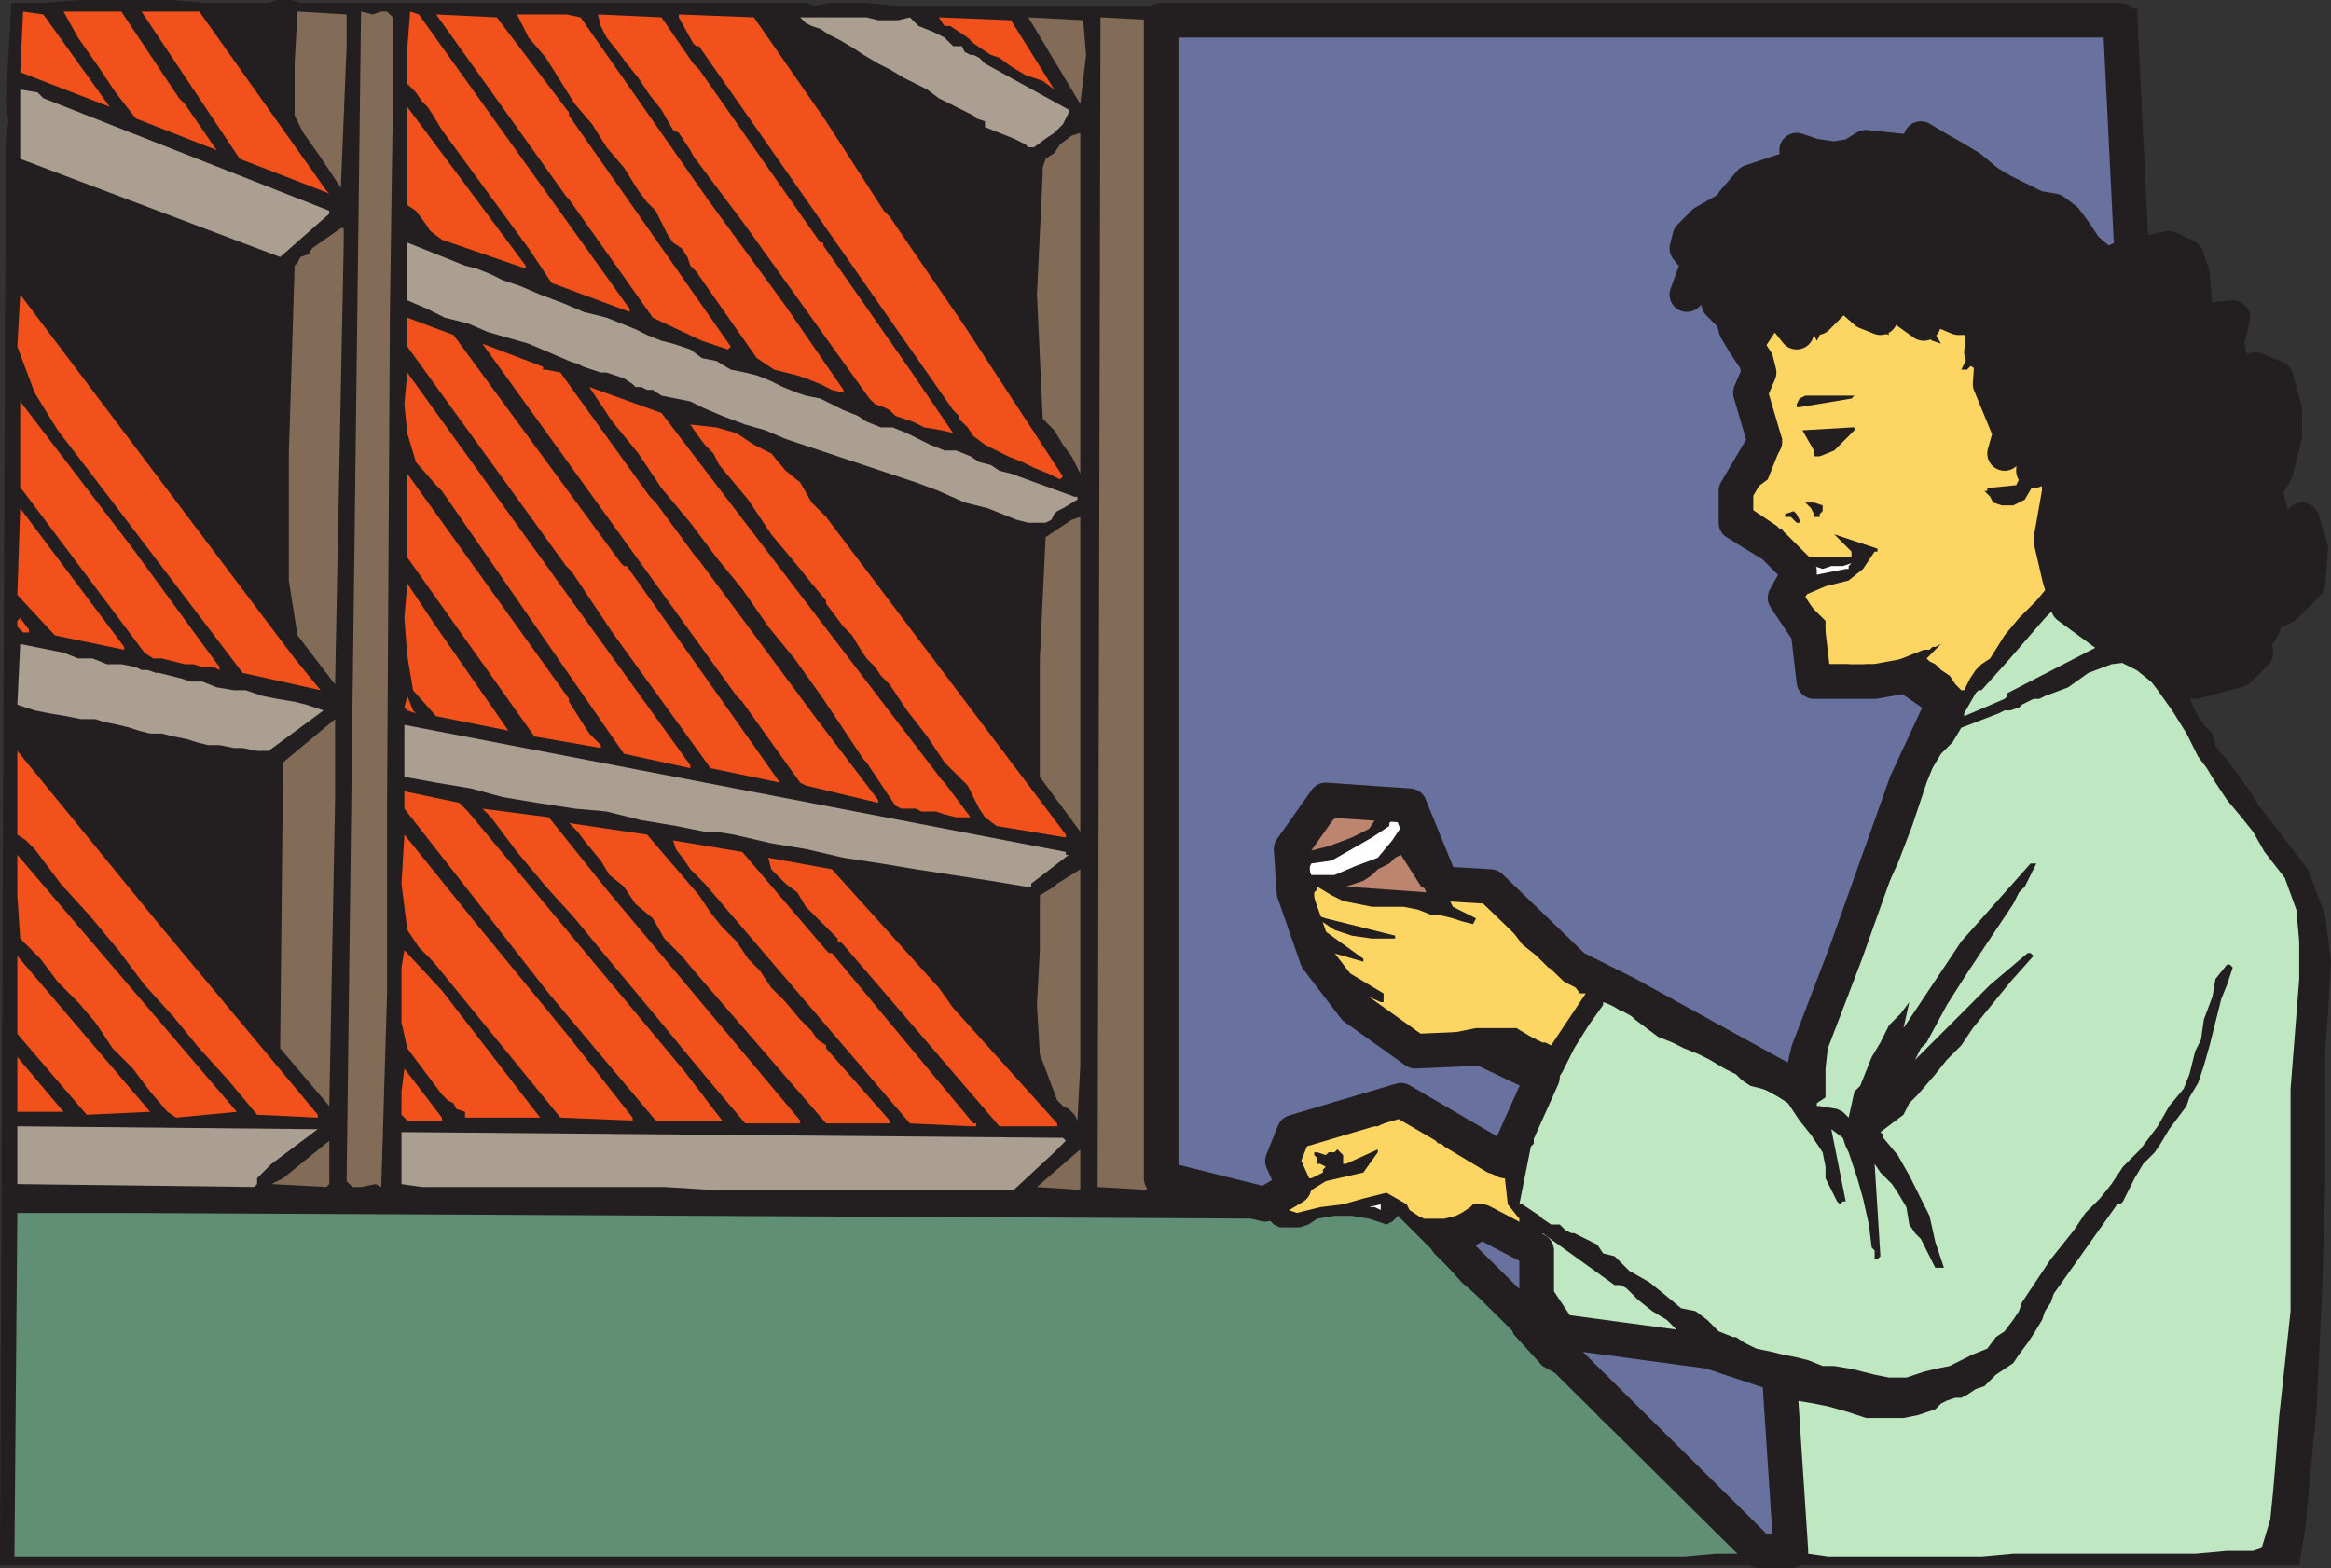
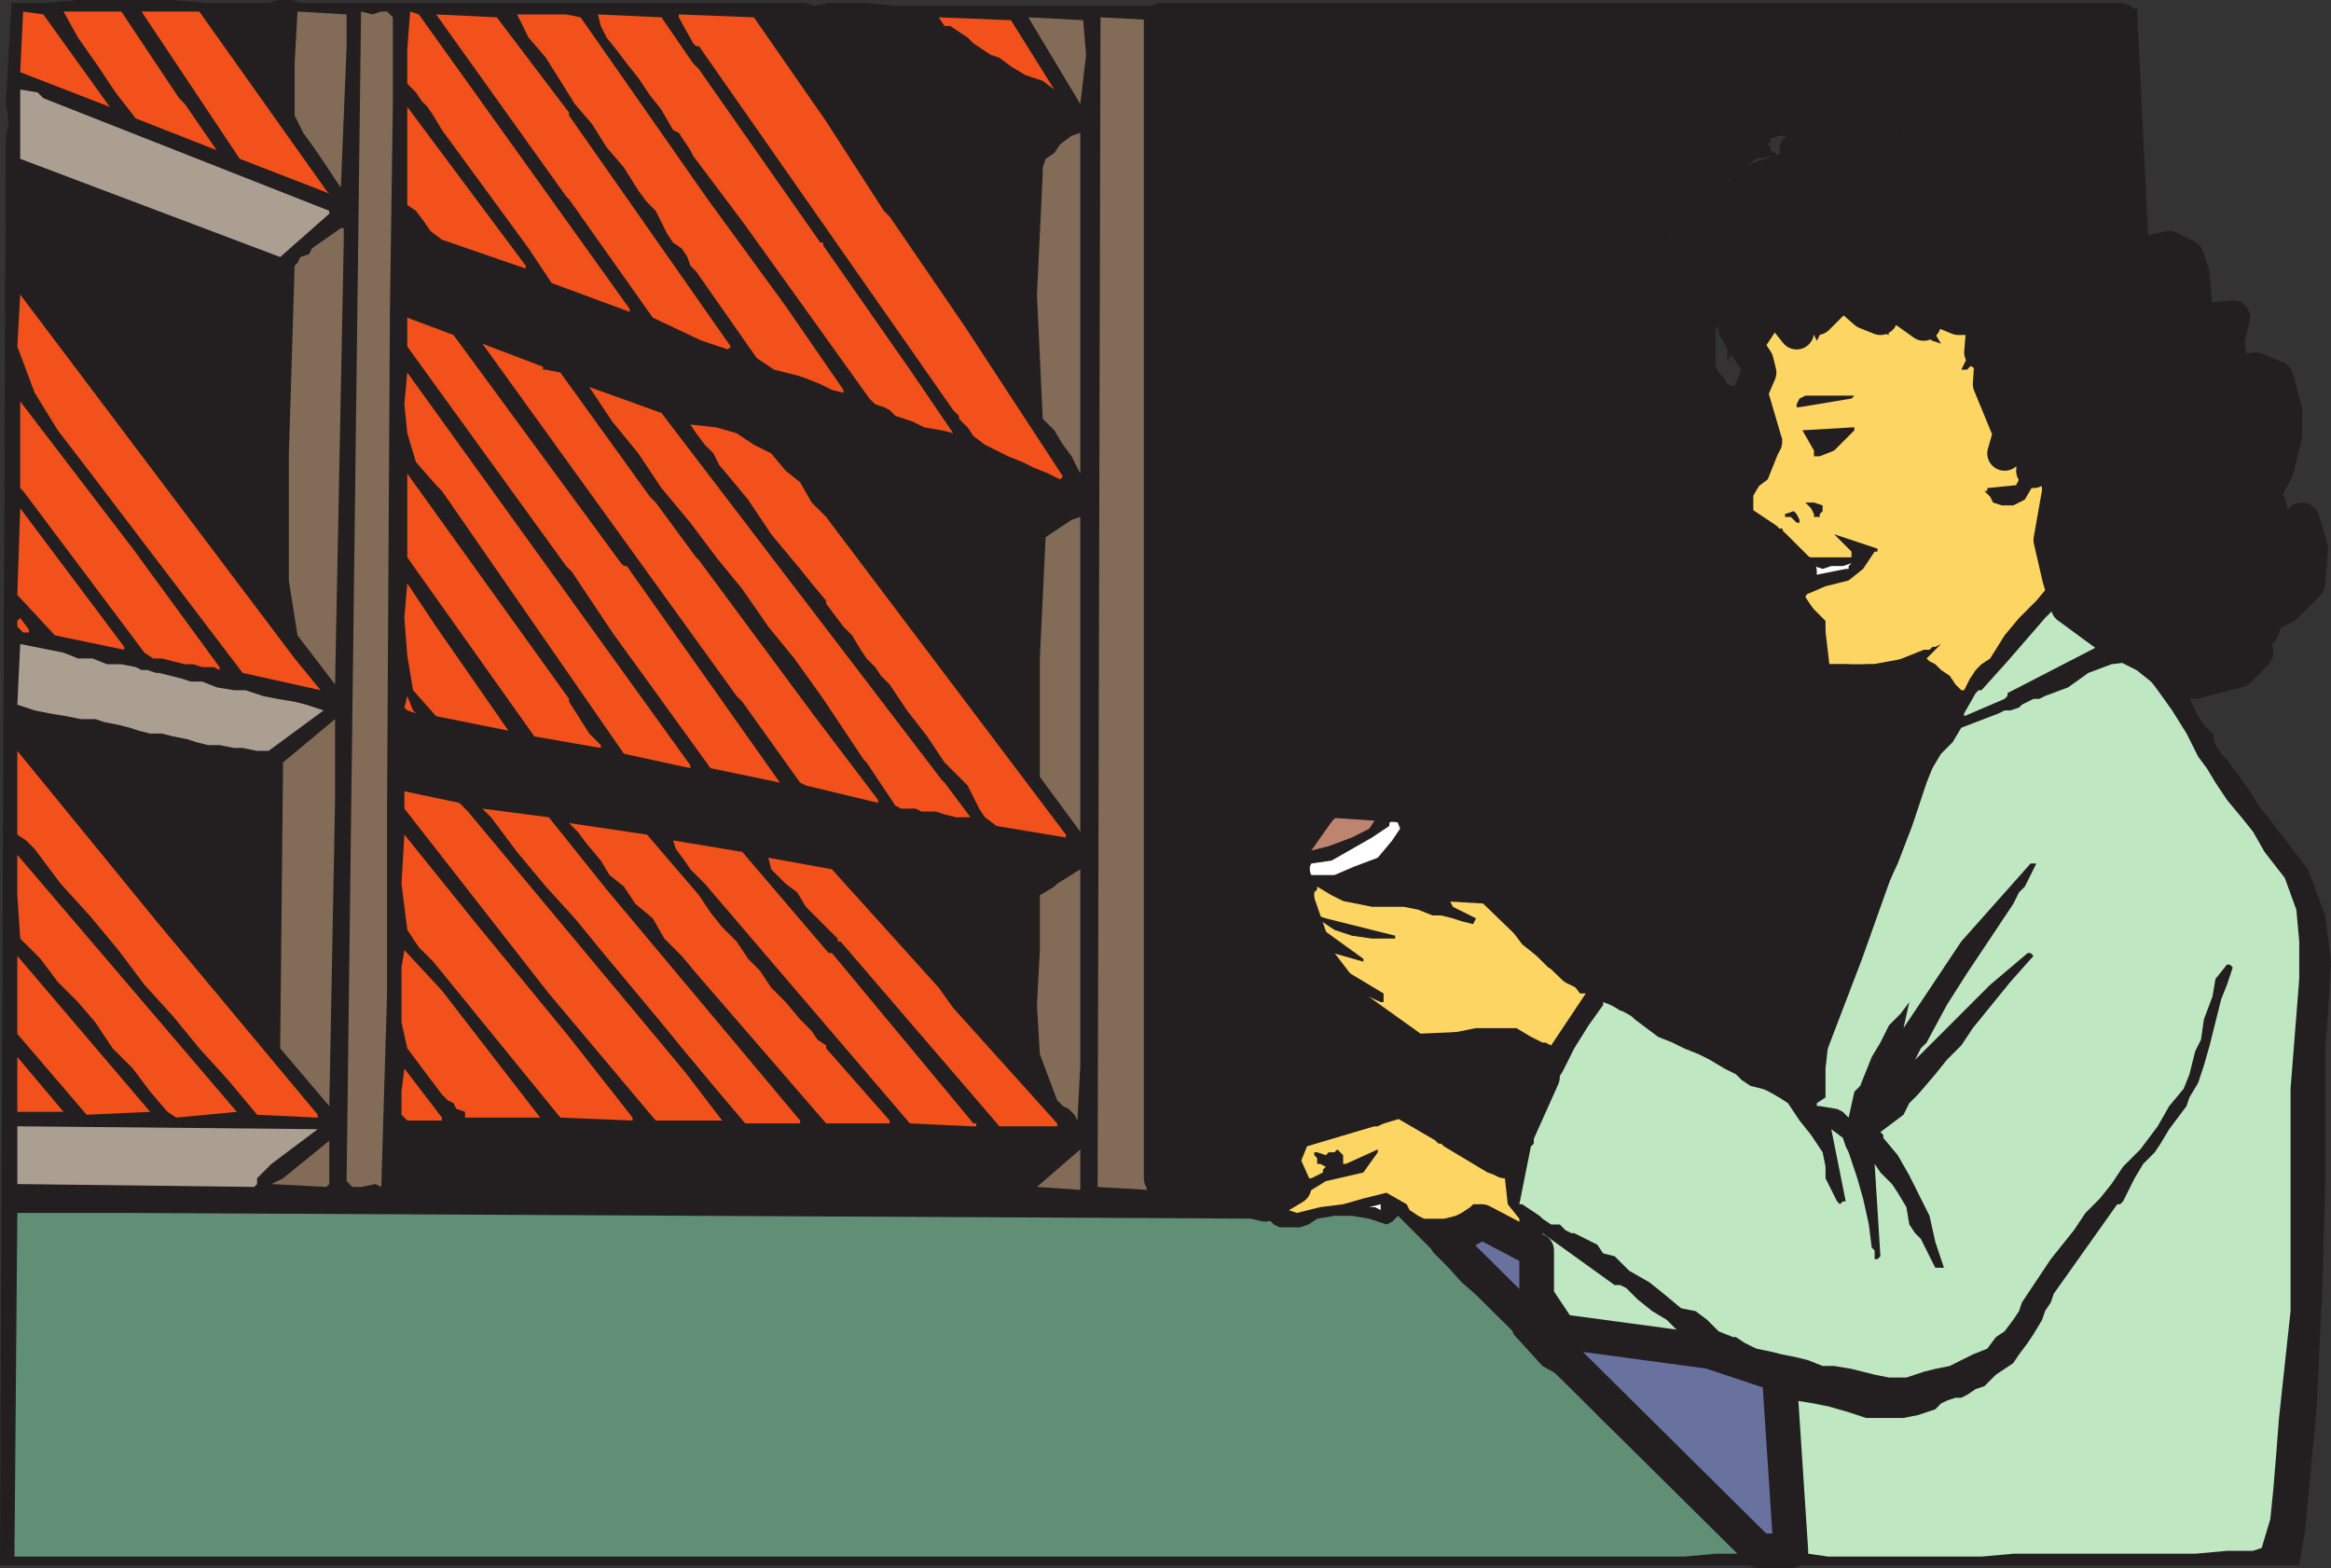
<svg xmlns="http://www.w3.org/2000/svg" width="605.25" height="407.25">
  <rect width="100%" height="100%" fill="#333333" stroke="none" />
-   <path fill="#231f20" fill-rule="evenodd" d="m457.5 96.75-5.25-3-.75 6.75h-.75l-2.25-.75-.75-1.5-1.5-1.5-.75-1.5V85.5l.75-2.25-2.25-.75-1.5-4.5v-2.25l-4.5 4.5h-1.5V75l.75-6-2.25-2.25-1.5-3 .75-3 2.25-3 3-3 6-3 2.25-3.75 3.75-3.75 4.5-3 4.5-.75.75.75.75-.75-2.25-1.5v-.75l-.75-.75.75-.75V36l2.25-.75h6l9 2.25 5.25-1.5 6-1.5 6 .75v-.75h.75l.75-.75h3l2.25.75h1.5l3 2.25 3 1.5 2.25 2.25h3l2.25.75.75.75.75 1.5L519 45l2.25 1.5 2.25.75.75 1.5h3l.75.75 4.5 2.25h2.25l2.25 1.5 1.5.75 3 3 1.5 3.75 1.5 2.25 2.25 2.25 7.5-4.5.75-58.5H342l-3.75-.75h-3.75l-1.5.75h-1.5L330 1.5h-97.5L225 .75h-9.75l-3.75.75-2.25-.75H78L75.75 0H72l-2.25.75h-16.5l-9-.75h-24l-9 .75H3L2.25 13.5 1.5 27l.75 4.5L1.5 36 0 406.5h597l1.5-9 3-31.5 1.5-31.5.75-27v-35.25l.75-9v-.75l.75-12.75-1.5-12-4.5-12-7.5-9.75-2.25-3-3-3.75-2.25-3.75-2.25-3-1.5-2.25-.75-.75-1.5-2.25-1.5-1.5-1.5-2.25-.75-3-2.25-2.25-1.5-2.25-1.5-3-.75-2.25V180l1.5-.75.75-.75 4.5-.75L579 177l3.75-1.5 3-3 1.5-3.75v-3l2.25-1.5v-3.75l4.5-1.5 3-2.25 3.75-3.75 1.5-3.75v-7.5l-.75-7.5-.75-1.5h-2.25l-9.75 8.25-1.5-.75-.75-2.25-.75-1.5 6.75-3-2.25-3V126l3-4.5 1.5-5.25V105l-1.5-5.25-3-3.75-1.5-1.5-2.25-.75H582l-1.5-1.5-.75-3 .75-3.75 1.5-3V78l-1.5 2.25h-2.25L576 81h-1.5l-3-1.5v-9L570 66l-2.25-3-4.5-.75h-3l-3.75.75-2.25.75-3 2.25-1.5 1.5-1.5.75h-1.5l-3-1.5-1.5-2.25-1.5-1.5-.75-2.25-1.5-3V57l-.75-.75-2.25-1.5h-3.75l-1.5-1.5-3.75-.75-12-9-3.75-.75-2.25-1.5-3-2.25-3-.75-.75-1.5-4.5-1.5 1.5 5.25-3.75-.75-3-1.5-3.75-.75-3 1.5-3.75 1.5h-9.75L469.5 39l-2.25-.75h-3.75l3 1.5.75 1.5v1.5l-.75.75H462l-3 .75-3.75 1.5-3 1.5L450 49.5v3l-2.25 2.25-2.25.75L444 57l-2.25.75-1.5 1.5-2.25 3 .75 3.75 1.5 2.25v2.25l-1.5 3-.75 3h.75l1.5-1.5h.75l.75-1.5 1.5-1.5h.75v4.5l3 3.75.75.75h.75v12.75l1.5-2.25v-2.25l.75-.75.75-1.5.75.75 5.25 9" />
+   <path fill="#231f20" fill-rule="evenodd" d="m457.5 96.75-5.25-3-.75 6.75h-.75l-2.25-.75-.75-1.5-1.5-1.5-.75-1.5V85.5l.75-2.25-2.25-.75-1.5-4.5v-2.25l-4.5 4.5h-1.5V75l.75-6-2.25-2.25-1.5-3 .75-3 2.25-3 3-3 6-3 2.25-3.75 3.75-3.75 4.5-3 4.5-.75.75.75.75-.75-2.25-1.5v-.75l-.75-.75.75-.75V36l2.25-.75h6l9 2.25 5.25-1.5 6-1.5 6 .75v-.75h.75l.75-.75h3l2.25.75h1.5l3 2.25 3 1.5 2.25 2.25h3l2.25.75.75.75.75 1.5L519 45l2.25 1.5 2.25.75.75 1.5h3l.75.75 4.5 2.25h2.25l2.25 1.5 1.5.75 3 3 1.5 3.75 1.5 2.25 2.25 2.25 7.5-4.5.75-58.5H342l-3.75-.75h-3.75l-1.5.75h-1.5L330 1.5h-97.5L225 .75h-9.75l-3.75.75-2.25-.75H78L75.75 0H72l-2.25.75h-16.5l-9-.75h-24l-9 .75H3L2.25 13.5 1.5 27l.75 4.5L1.5 36 0 406.5h597l1.5-9 3-31.5 1.5-31.5.75-27v-35.25l.75-9v-.75l.75-12.75-1.5-12-4.5-12-7.5-9.75-2.25-3-3-3.75-2.25-3.75-2.25-3-1.5-2.25-.75-.75-1.5-2.25-1.5-1.5-1.5-2.25-.75-3-2.25-2.25-1.5-2.25-1.5-3-.75-2.25V180l1.5-.75.75-.75 4.5-.75L579 177l3.75-1.5 3-3 1.5-3.75v-3l2.25-1.5v-3.75l4.5-1.5 3-2.25 3.75-3.75 1.5-3.75v-7.5l-.75-7.5-.75-1.5h-2.25l-9.75 8.25-1.5-.75-.75-2.25-.75-1.5 6.75-3-2.25-3l3-4.5 1.5-5.25V105l-1.5-5.25-3-3.75-1.5-1.5-2.25-.75H582l-1.5-1.5-.75-3 .75-3.75 1.5-3V78l-1.5 2.25h-2.25L576 81h-1.5l-3-1.5v-9L570 66l-2.25-3-4.5-.75h-3l-3.75.75-2.25.75-3 2.25-1.5 1.5-1.5.75h-1.5l-3-1.5-1.5-2.25-1.5-1.5-.75-2.25-1.5-3V57l-.75-.75-2.25-1.5h-3.75l-1.5-1.5-3.75-.75-12-9-3.75-.75-2.25-1.5-3-2.25-3-.75-.75-1.5-4.5-1.5 1.5 5.25-3.75-.75-3-1.5-3.75-.75-3 1.5-3.75 1.5h-9.75L469.5 39l-2.25-.75h-3.75l3 1.5.75 1.5v1.5l-.75.75H462l-3 .75-3.75 1.5-3 1.5L450 49.5v3l-2.25 2.25-2.25.75L444 57l-2.25.75-1.5 1.5-2.25 3 .75 3.75 1.5 2.25v2.25l-1.5 3-.75 3h.75l1.5-1.5h.75l.75-1.5 1.5-1.5h.75v4.5l3 3.75.75.75h.75v12.75l1.5-2.25v-2.25l.75-.75.75-1.5.75.75 5.25 9" />
  <path fill="#fdd562" fill-rule="evenodd" d="M459.75 99v-3l-1.5-6 .75-4.5 1.5-4.5 3.75 7.5 2.25 1.5 1.5-9.75 1.5 2.25.75 1.5.75 3 .75 1.5 1.5-3 .75-3 1.5-2.25 2.25-2.25 2.25.75.75 2.25 4.5 3 3 2.25 2.25.75-1.5-4.5 1.5-5.25.75 2.25 3.75 3.75 3 2.25 1.5 1.5 2.25 1.5 2.25.75-2.25-3.75v-3.75l2.25.75 3 .75 2.25.75h4.5v3.75L513 90l-2.25 3-1.5 3h1.5l1.5-1.5 1.5-.75 1.5-1.5V93l-1.5 4.5 1.5 5.25 1.5 4.5.75 4.5h1.5l.75 3-1.5 2.25h-.75l1.5 3.75h1.5l1.5-.75 3-6.75 1.5-1.5h.75v.75l-1.5 8.25H525l-.75.75v3l-.75 1.5-7.5.75v.75h-.75l1.5 1.5.75 1.5 2.25.75h3l3-1.5 5.25-9v-2.25l.75-.75.75 7.5-1.5 8.25-.75 9.75 2.25 8.25-3.75 4.5-4.5 4.5-3.75 4.5-3.75 6-2.25 1.5-1.5 1.5-1.5 2.25-1.5 3h-.75l-1.5-1.5-1.5-2.25L504 174l-1.5-1.5-1.5-.75-.75-.75 3.75-3.75-1.5.75h-.75l-.75.75h-1.5l-7.5 3-3.75.75h-3.75l-3 .75-1.5-.75h-6v-11.25l-4.5-4.5h-.75L468 156l.75-1.5 5.25-2.25 6-1.5 3.75-3 3-4.5h.75v-.75l-11.25-3.75 4.5 4.5v1.5h-10.5l-3.75-.75-.75-.75H465l-2.25-6H462l-.75-.75-6.75-4.5-.75-1.5.75-2.25 1.5-1.5 3-2.25 3-7.5.75-3-1.5-3-2.25-1.5-.75-2.25 1.5-8.25" />
  <path fill="#bfe8c2" fill-rule="evenodd" d="M597 254.25v-9.75l-.75-8.25-3-8.25-5.25-6.75-3-5.25-3-3.75-3.75-4.5-3-4.5-2.25-3.75-2.25-3-3-6-3.75-6-3.75-5.25-4.5-6-1.5-1.5-6 .75-6 2.25-5.25 3.75-6 2.25-1.5.75H528l-3 1.5-.75.75-2.25.75h-1.5l-1.5.75-9.75 3.75-2.25 3.75-3 3-2.25 3.75-1.5 3.75-3.75 11.25-3.75 9.75-4.5 9.75-3 9.75-2.25 3.75-1.5 3.75L480 258l-3 6.75-2.25 6-.75 6.75v7.5l-2.25 1.5v.75h.75l4.5.75 1.5.75 1.5 1.5 1.5-6.75 1.5-1.5 3-7.5 2.25-3.75 2.25-4.5 3-3 2.25-3-1.5 6.75 15-22.5 18-20.25h1.5l-3 6-1.5 1.5-1.5 3-12 18-5.25 8.25-5.25 9.75-1.5 1.5-1.5 3 19.5-19.5 9.75-8.25h.75l.75.75-6 6.75-9.75 12-3 4.5-3.75 3.75-3 3.75-4.5 5.25-2.25 2.25-1.5 3-6 4.5.75.75v.75l3.75 4.5 3 5.25 5.25 10.5 1.5 6.75 2.25 6.75h-2.25l-3.75-7.5-1.5-1.5-1.5-2.25-.75-4.5-2.25-3.75-1.5-2.25-3-3-1.5-2.25 1.5 24-.75.75h-.75v-2.25L486 324l-.75-6-1.5-6.75-1.5-5.25-2.25-6.75-.75-1.5-.75-2.25-3-2.25 3.75 18.75h-.75l-.75.75-.75-.75-3-6v-3l-.75-3.75-3-4.5-3-3.75-3-4.5-4.5-3-2.25-.75-3-.75-2.25-1.5-1.5-1.5-3-1.5-3.75-2.25-3-1.5-3.75-1.5-3-1.5-3.75-1.5-6-4.5-2.25-2.25h-1.5l-2.25-1.5-2.25-.75v.75l-3.75 5.25-3.75 6-3 6-3.75 6-1.5 5.25-2.25 5.25V297l-.75.75-3 15h.75l4.5 3 .75.75 2.25 1.5H405l1.5 1.5 1.5.75h.75l6 3 1.5 2.25 3 .75L423 330l5.25 3 3.75 3 4.5 3.75 3.75.75 3 2.25 3 3 3.75 1.5h.75l2.25 1.5 3 1.5 3.75.75 3 .75 3.75.75 3 .75 3.75 1.5h3l4.5.75 6 1.5 3.75.75h4.5l4.5-1.5 3-.75 3.75-.75 6-3 3.75-1.5 2.25-3 2.25-1.5 2.25-3 1.5-2.25.75-2.25 7.5-11.25 6-7.5 3-4.5 3.75-3.75 3-3.75 3-4.5 4.5-4.5 4.5-6 3-5.25 3.75-4.5 1.5-3.75 1.5-6 1.5-3 .75-5.25 2.25-6 .75-4.5 3-3.75h.75l.75.75-1.5 4.5-1.5 3.75-3 12-1.5 5.25-1.5 4.5-2.25 3.75-.75 2.25-4.5 6L561 297l-1.5 2.25-3 3-2.25 3.75-3 6-.75.75h-.75L533.25 336l-.75 2.25-1.5 2.25-.75 2.25-2.25 3.75-1.5 2.25-2.25 3-1.5 2.25-4.5 3-3 3-2.25.75-2.25 1.5-1.5.75h-1.5l-2.25.75-1.5.75-1.5 1.5-4.5 1.5-3.75.75h-9.75l-4.5-1.5-5.25-1.5-3.75-.75-4.5-.75L468 393l1.5 10.5 5.25.75h39.75l8.25-.75H570l8.25-.75H585l2.25-.75 2.25-7.5.75-7.5.75-9 .75-9.75 3-27.75v-57.75l2.25-28.5" />
-   <path fill="#fff" fill-rule="evenodd" d="M591 154.5h-6l-2.25-.75-3-1.5 2.25 3 3.75 2.25 5.25-3m-3 6.75h-2.25l-1.5-.75-1.5-1.5H582l-1.5-1.5v1.5l.75.75h.75l.75.75v2.25l5.25-1.5" />
  <path fill="#bfe8c2" fill-rule="evenodd" d="m544.5 168-2.25-2.25-2.25-1.5-1.5-2.25-2.25-1.5-2.25-3-3 3-9.75 11.25-6.75 7.5h-.75l-.75.75-3 5.25v.75l10.5-4.5.75-.75V180l23.25-12" />
  <path fill="#231f20" fill-rule="evenodd" d="M481.5 111h-.75l-12.75.75 3 5.25v1.5h1.5l3.75-1.5 5.25-5.25V111m0-8.25h-12.75l-1.5.75-.75 1.5v.75h.75l13.5-2.25.75-.75" />
  <path fill="#fff" fill-rule="evenodd" d="m480.75 146.25-2.25.75h-3l-2.25.75L471 147v1.5l.75.75 7.5-1.5h.75V147l.75-.75" />
  <path fill="#231f20" fill-rule="evenodd" d="M473.25 132.75v-1.5l-2.25-.75h-2.25l1.5 1.5.75 1.5v.75h1.5v-.75l.75-.75m-6 2.25-.75-1.5-.75-.75-2.25.75v.75h1.5l1.5 1.5h.75V135" />
  <path fill="#618f75" fill-rule="evenodd" d="M452.25 403.5v-.75l-8.25-7.5-28.5-27-6.75-7.5-.75-.75-.75-1.5-6.75-3.75-7.5-8.25-.75-2.25-7.5-6.75-5.25-4.5-6-6.75-10.5-10.5-1.5 1.5-1.5.75-4.5-1.5-4.5-.75h-4.5l-4.5.75-2.25 1.5-2.25.75h-5.25l-1.5-.75-1.5-1.5-297-1.5H4.5l-.75 89.25h433.5l8.25-.75h6.75" />
  <path fill="#231f20" fill-rule="evenodd" d="M447.75 50.25H447V51h.75v-.75" />
  <path fill="#bfe8c2" fill-rule="evenodd" d="m436.5 346.5-3.75-3.75-3.75-2.25-3.75-3-3-3-1.5-.75h-1.5l-18.75-13.5.75 11.25L405 342l11.25 2.25 4.5.75 3.75.75 4.5.75h3.75l3.75.75v-.75" />
  <path fill="#fdd562" fill-rule="evenodd" d="M411.75 258h-1.5l-2.25-3-1.5-.75-1.5-1.5-3-1.5-3-3-3.75-3-2.25-3-3-3.75-2.25-2.25-1.5-2.25H384l-1.5-.75-6.75-.75 1.5 3 6 3-.75 1.5-3-.75-2.25-.75-3-.75H372l-3.75-1.5-3.75-.75h-8.25l-7.5-1.5-3-1.5-3.75-2.25v.75l-.75.75v3.75l.75 1.5v.75l2.25.75 18 4.5v.75h-6L351 243l-4.5-1.5-4.5-3-.75-.75v.75l-.75.75L354 249v.75l-10.5-3 .75 2.25 15 9v2.25h-.75l-6.75-3-.75.75 3 3.75 4.5 1.5 9.75 6H372l11.25-2.25h10.5l3.75 2.25 3 1.5h.75l1.5.75 9-13.5m-17.25 61.5v-3l-3-3.75-.75-6.75-4.5-1.5-11.25-6.75-.75-.75h-.75l-.75-.75v-.75l-4.5-3-3-2.25-3-.75-1.5 1.5-3 1.5h-1.5l-18.75 5.25-1.5 1.5v3l1.5 2.25v1.5h3l3-1.5v-.75l.75-.75-1.5-.75H342v-1.5l-.75-.75v-.75h.75l2.25.75.75-.75h1.5l.75-.75 1.5 1.5v2.25h.75l8.25-3.75v.75L354 304.5l-9.75 2.25-9.75 6v1.5l2.25.75 6-1.5 6-.75 5.25-1.5 6-1.5 5.25 3 .75 1.5 2.25 1.5 1.5.75H375l3-.75 1.5-.75 2.25-1.5.75-.75h2.25v1.5l1.5 1.5 3 2.25 3 1.5h2.25" />
-   <path fill="#bd846f" fill-rule="evenodd" d="m370.5 231-1.5-.75-5.25-8.25-1.5.75-1.5 1.5-3 1.5-1.5 1.5-2.25 1.5-4.5 1.5 21 1.5V231" />
  <path fill="#fff" fill-rule="evenodd" d="m364.5 213.75-.75-2.25H363l-2.25 2.25v.75l-4.5 3-10.5 6-5.25.75-.75 1.5.75 1.5h6l5.25-2.25 6-2.25 3.75-4.5 3-4.5m-6 99.75v-.75l-3 .75h1.5l1.5.75v-.75" />
  <path fill="#bd846f" fill-rule="evenodd" d="m358.5 210-10.5 1.5-3 2.25-2.25 1.5L339 219v2.25l6-1.5 6-2.25 4.5-2.25 3-4.5V210" />
  <path fill="#826c57" fill-rule="evenodd" d="M300.75 6.75 300 6v-.75l-14.25-.75-.75 303.75 12.75.75 1.5-109.5 1.5-192.75M282 14.25l-.75-9L267 4.5 280.5 27l1.5-12.75m-1.5 262.5v-51l-6 3.75-.75.75-3.75 2.25v14.25l-.75 14.25.75 12.75 4.5 12 1.5 1.5 1.5.75 1.5 1.5.75 1.5.75-14.25m0-105.75v-36.75l-2.25.75-6.75 4.5L270 171v30.75L280.5 216v-45m0-57.75V34.5l-2.25.75-3 2.25-1.5 2.25-2.25 1.5-.75 2.25V45l-1.5 31.5 1.5 32.25 3 3 2.25 3.75 2.25 3 2.25 4.5v-9.75m0 195v-9.75l-11.25 9.75 11.25.75v-.75" />
-   <path fill="#ab9f92" fill-rule="evenodd" d="M279.75 129H279l-16.5-6-3-.75-2.25-1.5-3-.75-2.25-1.5-3.75-1.5h-3l-3.75-1.5-6-3-3.75-1.5h-3l-3.75-1.5-2.25-1.5-3.75-1.5-6-3-3.75-.75L207 102l-3.75-1.5-3-1.5-3.75-1.5-3-.75-3.75-.75-3.75-2.25-3.75-.75-3-2.25-4.5-1.5-3-.75L168 87l-3-1.5-7.5-3-6-1.5-5.25-2.25-6-2.25-5.25-2.25-4.5-1.5-3-1.5-3.75-1.5-3-.75-15-6v15l5.25 2.25 4.5 2.25 6 1.5 5.25 2.25 10.5 3 10.5 4.5 2.25.75 1.5.75 4.5 1.5h1.5l4.5 1.5 2.25 1.5.75.75h1.5l1.5.75h1.5l2.25 1.5 7.5 1.5 3 1.5 5.25 2.25 6 2.25 5.25 1.5L204 114l33.75 11.25 6 2.25 6.75 3 6 1.5 7.5 3 3 .75h4.5l1.5-.75.75-1.5.75-.75 1.5-.75 3.75-2.25V129M277.5 28.5l-21.75-12-1.5-1.5-1.5-.75H252l-1.5-.75-.75-1.5h-2.25l-2.25-2.25-3-1.5-3.75-1.5-2.25-2.25-3 .75H228l-3-.75h-17.25l1.5 1.5 1.5.75 2.25.75 2.25 1.5 3 1.5 3.75 2.25 2.25 1.5L228 16.5l3 1.5 3.75 2.25 6 3 3 2.25 9 4.5.75.75 2.25.75V33l7.5 3 3 1.5.75.75h1.5l3-2.25 2.25-1.5 2.25-2.25 1.5-3v-.75m-.75 192.75-171.75-33v13.5l8.25 1.5 9 1.5 8.25 2.25 9 1.5 9.75 1.5 8.25.75 9 2.25 9 1.5 7.5 1.5h3l4.5.75 9.75 2.25 9 1.5 9.75 2.25 9.75 1.5 9 1.5 19.5 3 9 1.5h1.5v-.75l9.75-7.5h-.75v-.75M276 295.5 104.25 294v13.5l5.25.75h63l12 .75h78.75l10.5-9.75 3-3-.75-.75" />
  <path fill="#826c57" fill-rule="evenodd" d="M102 27.75V4.5L100.5 3H99l-2.25.75-3-.75L90 306.75l1.5 1.5h2.25l3.75-.75 1.5.75 1.5-50.25v-48.75l.75-129 .75-52.5M90 12V3.75L77.25 3l-.75 13.5V30l2.25 4.5 3.75 5.25 6 9L90 12m-.75 51v-3.75h-.75L81 64.5l-.75 1.5-2.25.75-.75 1.5-.75.75-.75 24.75-.75 24v33L77.25 165 87 177.75 89.25 63M87 207.75v-21L73.5 198l-.75 74.25 12.75 15 1.5-79.5m-1.5 99v-10.5l-12 9.75-3 1.5 14.25.75.75-.75v-.75" />
  <path fill="#ab9f92" fill-rule="evenodd" d="M85.5 54.75 11.25 25.5 9.75 24l-4.5-.75v18l67.5 25.5L85.5 55.5v-.75M84 184.5l-4.5-1.5-3-.75-4.5-.75-3.75-.75-4.5-1.5h-3l-4.5-.75-3.75-1.5h-3l-2.25-.75-6-1.5h-.75l-2.25-.75h-1.5l-1.5-.75-3.75-.75h-3.75L24 171h-3.75l-3.75-1.5-11.25-2.25L4.5 183l4.5 1.5 3.75.75 4.5.75 3.75.75h3.75l2.25.75 3.75.75 3 .75 2.25.75 3 .75h3l3 .75 3.75.75 2.25.75 3 .75h3l3.75.75H63l3.75.75h3L84 184.5m-1.5 108.75-78-.75v15l61.5.75.75-.75V306l3.75-3.75 12-9" />
  <path fill="#f2511b" fill-rule="evenodd" d="m276.75 216.75-62.25-82.5-3.75-3.75-3-5.25-3.75-3-3.75-4.5-4.5-2.25-4.5-3L186 111l-6.75-.75 1.5 2.25 2.25 3 2.25 2.25 1.5 3 7.5 9 6 9 7.5 9 3 3.75 3.75 4.5v.75l4.5 6 2.25 2.25 2.25 3.75L225 171l2.25 2.25 1.5 2.25 2.25 2.25 4.5 6.75 5.25 6.75 4.5 6.75 6 6 3 6 1.5 2.25 3 2.25 18 3v-.75m-.75-93-25.5-39-19.5-28.5-1.5-1.5-15-23.25-18.75-27-19.5-.75v.75l3.75 6.75.75.75h.75l66 94.5 1.5 1.5v.75l2.25 2.25 1.5 2.25 3 2.25 6 3 3.75 1.5 3 1.5 3.75 1.5 3 1.5.75-.75m-1.5 168-27-30-3.75-5.25L216 225.75l-16.5-3 .75 3 3.75 3.75 3 2.25 2.25 3.75 8.25 8.25v.75h.75l41.25 48h15v-.75m-.75-268.5-11.25-18-18.75-.75 1.5 2.25h1.5l4.5 3 1.5 1.5 4.5 3 2.25.75 3 2.25 3.75 2.25 4.5 1.5 3 2.25m-21 268.5L216 247.5h-.75l-.75-.75-21.75-25.5-18-3 .75 2.25 2.25 3 1.5 2.25 3.75 3.75 53.25 62.25 15.75.75h1.5v-.75h-.75m-.75-79.5-6.75-9-.75-.75-72.75-95.25L153 100.5l6 9 6.75 8.25 6 9 7.5 9 6.75 9 6.75 8.25 6.75 9.75 6.75 8.25 7.5 10.5 10.5 15.75.75.75 7.5 11.25 1.5.75h3.75l1.5.75H243l2.25.75 3 .75H252m-4.5-99.75L236.25 96l-22.5-32.25V63H213l-31.5-45-1.5-1.5-8.25-12-16.5-.75.75 3 1.5 3 3 3.75 2.25 3 3 3.75 3 4.5 3 3.75 3 5.25 1.5.75 3 4.5.75 1.5 13.5 18 32.25 45 1.5 1.5 2.25.75 1.5.75 1.5 1.5 4.5 1.5 3 1.5 4.5.75 3 .75M231 291l-16.5-18.75v-.75l-2.25-1.5-1.5-2.25-3-3-3.75-4.5-3.75-3.75-3-4.5-3-3-3-4.5-3.75-3.75-3-3.75-3-4.5-13.5-15.75-20.25-3L150 216l2.25 3 3.75 4.5 2.25 3.75 3.75 3 3 4.5 4.5 3.75 3 5.25 4.5 4.5 3.75 4.5 33.75 39H231V291m-3-83.25L211.5 186l-30-40.5-.75-.75-10.5-14.25-1.5-1.5-23.25-32.25-3.75-.75H141v-.75l-15.75-6 66 91.5 1.5 1.5 15 21 1.5.75 18.75 4.5v-.75m-9-106.5L204 79.5l-20.25-27.75-33-47.25-3.75-.75h-12.75l3 6 4.5 5.25 7.5 12 4.5 5.25 3.75 6 4.5 5.25 3.75 6 2.25 3 2.25 2.25 3 6 1.5 2.25 2.25 1.5 1.5 2.25.75 2.25 1.5 1.5L196.5 93l4.5 3 6 1.5 2.25.75 3.75 1.5 3 1.5 3 .75v-.75M207.75 291l-50.25-60-15-18.75-17.25-2.25 2.25 2.25 6.75 9 7.5 9 7.5 8.25 6.75 8.25 15 18 6.75 8.25 7.5 9 8.25 9.75h14.25V291m-5.25-87.75L162.75 147H162l-.75-.75L117.75 87l-12-4.5V90L147 147l1.5 1.5 10.5 15.75 25.5 35.25 18 3.75M189.75 90l-42-60v-.75L129 4.5l-15.75-.75L147 51l.75.75L169.5 82.5l12.75 6 6.75 2.25.75-.75m-2.25 201-9.75-12.75-56.25-67.5-2.25-2.25-14.25-3v4.5l37.5 48 27.75 33h17.25m-8.25-92.25-73.5-102L105 105l.75 7.5L108 120l5.25 6 1.5 1.5L162 195.75l17.25 3.75v-.75m-15 91.5-16.5-21-24-29.25L105 216.75l-.75 12.75 1.5 12 3 4.5 3.75 3.75 33 40.5 18.75.75v-.75m-.75-210-54.75-76.5L106.5 3l-.75 9.75v9L108 24l1.5 2.25 1.5 1.5 1.5 2.25 2.25 3.75 22.5 30.75 6 9L163.5 81v-.75M156 193.5l-3-3-5.25-8.25v-.75l-42-58.5v21.75l33 46.5 17.25 3v-.75m-15.75 96.75-25.5-33-9.75-10.5-.75 4.5v14.25l1.5 6.75 9 12 1.5 1.5 1.5.75.75 1.5 2.25.75v1.5H141h-.75M136.5 69l-30.75-41.25v25.5l2.25 1.5 2.25 3 1.5 2.25 3 2.25 21.75 7.5V69M132 189.75l-18.75-27-7.5-11.25-.75 9 .75 9.75 1.5 9 6 6.75 18.75 3.75m-17.25 100.5L105 277.5l-.75 6v6l1.5 1.5h9v-.75m-7.5-105.75-1.5-3.75-.75 3 .75.75 2.25.75-.75-.75m-22.5-135L51.75 3h-15l25.5 38.25 23.25 9-.75-.75m-1.5 129.75L76.5 171 5.25 76.5 4.5 90 9 102l6 9.75 7.5 9.75L63 174.75l20.25 4.5M82.5 289.5 41.25 240 4.5 195v21.75l2.25 1.5L9 220.5l6.75 9 7.5 8.25 7.5 9 6.75 9L45 264l6.75 8.25 7.5 8.25 7.5 9 15.75.75v-.75m-21-.75L4.5 222v10.5l.75 11.25L10.5 249l4.5 6 5.25 5.25 4.5 5.25 4.5 6.75 5.25 5.25 4.5 6 4.5 5.25 2.25 1.5 15.75-1.5M57 173.25 34.5 142.5 5.25 104.25v22.5l.75.75 31.5 42 2.25 1.5H42l6 1.5h2.25l2.25.75h3l1.5.75v-.75M56.25 39 48 27l-1.5-1.5L31.5 3h-15l3.75 6.75 5.25 7.5L30 24l5.25 6.75 21 8.25M39 288.75l-34.5-40.5v20.25l18 21 16.5-.75M32.25 168l-27-36-.75 22.5 9.75 10.5 18 3.75V168M28.5 27.75l-17.25-24L6 3l-.75 15.75 23.25 9m-12 261-12-14.25v14.25h12.75-.75m-9-125.25-2.25-3-.75.75v1.5l1.5 1.5h1.5v-.75" />
  <path fill="#231f20" fill-rule="evenodd" d="m468.75 40.5 9 2.25 13.5-3 10.5 3-1.5-3.75L528 54.75l6.75 2.25 6 9.75 4.5 3 4.5.75 6.75-4.5 6.75-1.5 4.5 2.25 1.5 4.5.75 9 2.25 3 7.5-.75-1.5 6 .75 5.25 1.5 3 5.25-.75 5.25 2.25 2.25 8.25v6.75l-2.25 9-3 5.25 1.5 5.25-6 3 3 6.75 3 2.25 8.25-9.75 2.25 7.5-.75 9-6 6-4.5 2.25-1.5 3.75-2.25 3 .75 3-4.5 4.5-11.25 3-5.25-.75-7.5-6-9-4.5L537 157.5l-2.25-7.5-2.25-9.75 2.25-12.75L534 117l-3-2.25-3 7.5.75-13.5-4.5 2.25-3.75 6.75 1.5-5.25-5.25-12.75.75-11.25-3 3 .75-9h-6.75l-9-3.75V84l-5.25-3.75-5.25-6-.75 8.25-3.75-1.5-6-5.25-6.75 6.75-4.5-4.5-.75 8.25-6-7.5-6 9-3-3.75-.75-6-3-.75L444 69l-2.25 3.75.75-5.25-2.25-3.75L444 60l7.5-3.75.75-3.75 2.25-3.75 5.25-2.25h6.75l3-1.5-.75-4.5" />
  <path fill="none" stroke="#231f20" stroke-linecap="round" stroke-linejoin="round" stroke-miterlimit="10" stroke-width="9" d="m468.75 40.5 9 2.25 13.5-3 10.5 3-1.5-3.75L528 54.75l6.75 2.25 6 9.75 4.5 3 4.5.75 6.75-4.5 6.75-1.5 4.5 2.25 1.5 4.5.75 9 2.25 3 7.5-.75-1.5 6 .75 5.25 1.5 3 5.25-.75 5.25 2.25 2.25 8.25v6.75l-2.25 9-3 5.25 1.5 5.25-6 3 3 6.75 3 2.25 8.25-9.75 2.25 7.5-.75 9-6 6-4.5 2.25-1.5 3.75-2.25 3 .75 3-4.5 4.5-11.25 3-5.25-.75-7.5-6-9-4.5L537 157.5l-2.25-7.5-2.25-9.75 2.25-12.75L534 117l-3-2.25-3 7.5.75-13.5-4.5 2.25-3.75 6.75 1.5-5.25-5.25-12.75.75-11.25-3 3 .75-9h-6.75l-9-3.75V84l-5.25-3.75-5.25-6-.75 8.25-3.75-1.5-6-5.25-6.75 6.75-4.5-4.5-.75 8.25-6-7.5-6 9-3-3.75-.75-6-3-.75L444 69l-2.25 3.75.75-5.25-2.25-3.75L444 60l7.5-3.75.75-3.75 2.25-3.75 5.25-2.25h6.75l3-1.5zm0 0" />
-   <path fill="#69719f" fill-rule="evenodd" d="M301.5 5.25h249l3 60.75-6.75 3-5.25-4.5-3-4.5-2.25-3-3-2.25-4.5-.75-9-4.5-3.75-2.25-4.5-3.75-3.75-2.25-5.25-3-3.75-2.25v3.75l-14.25-1.5-3.75 2.25-4.5.75-5.25-.75-4.5-1.5 1.5 3.75-13.5 4.5-4.5 5.25-.75 1.5-1.5.75-5.25 3-3.75 3.75-.75 3 3 3.75-3 8.25 3-3 3-1.5 1.5 3.75.75 3L450 82.5l.75 3 2.25 3.75 3 4.5.75 3-2.25 5.25 3.75 12.75-7.5 12.75v8.25l9.75 6 6.75 6.75-3.75 6.75 6 9L471 177h15.75l8.25-1.5 9.75 6.75-9.75 21-15.75 44.25-9.75 25.5-2.25 9.75-45-24.75-13.5-6.75-21.75-21-12.75-.75-8.25-20.25-21.75-1.5-9 12.75.75 11.25 6 17.25 9.75 12.75L367.5 273l17.25-.75 15.75 7.5-9.75 21.75-27-15.75L336 294l-3 7.5 3 6.75-7.5 4.5-27-6.75V5.25" />
  <path fill="none" stroke="#231f20" stroke-linecap="round" stroke-linejoin="round" stroke-miterlimit="10" stroke-width="9" d="M301.5 5.25h249l3 60.75-6.75 3-5.25-4.5-3-4.5-2.25-3-3-2.25-4.5-.75-9-4.5-3.75-2.25-4.5-3.75-3.75-2.25-5.25-3-3.75-2.25v3.75l-14.25-1.5-3.75 2.25-4.5.75-5.25-.75-4.5-1.5 1.5 3.75-13.5 4.5-4.5 5.25-.75 1.5-1.5.75-5.25 3-3.75 3.75-.75 3 3 3.75-3 8.25 3-3 3-1.5 1.5 3.75.75 3L450 82.5l.75 3 2.25 3.75 3 4.5.75 3-2.25 5.25 3.75 12.75-7.5 12.75v8.25l9.75 6 6.75 6.75-3.75 6.75 6 9L471 177h15.75l8.25-1.5 9.75 6.75-9.75 21-15.75 44.25-9.75 25.5-2.25 9.75-45-24.75-13.5-6.75-21.75-21-12.75-.75-8.25-20.25-21.75-1.5-9 12.75.75 11.25 6 17.25 9.75 12.75L367.5 273l17.25-.75 15.75 7.5-9.75 21.75-27-15.75L336 294l-3 7.5 3 6.75-7.5 4.5-27-6.75zm0 0" />
  <path fill="#69719f" fill-rule="evenodd" d="m375.75 322.5 81 80.25H465L462 357l-18-6-39-5.25-6-9v-12l-14.25-7.5-9 5.25" />
  <path fill="none" stroke="#231f20" stroke-linecap="round" stroke-linejoin="round" stroke-miterlimit="10" stroke-width="9" d="m375.75 322.5 81 80.25H465L462 357l-18-6-39-5.25-6-9v-12l-14.25-7.5zm0 0" />
</svg>